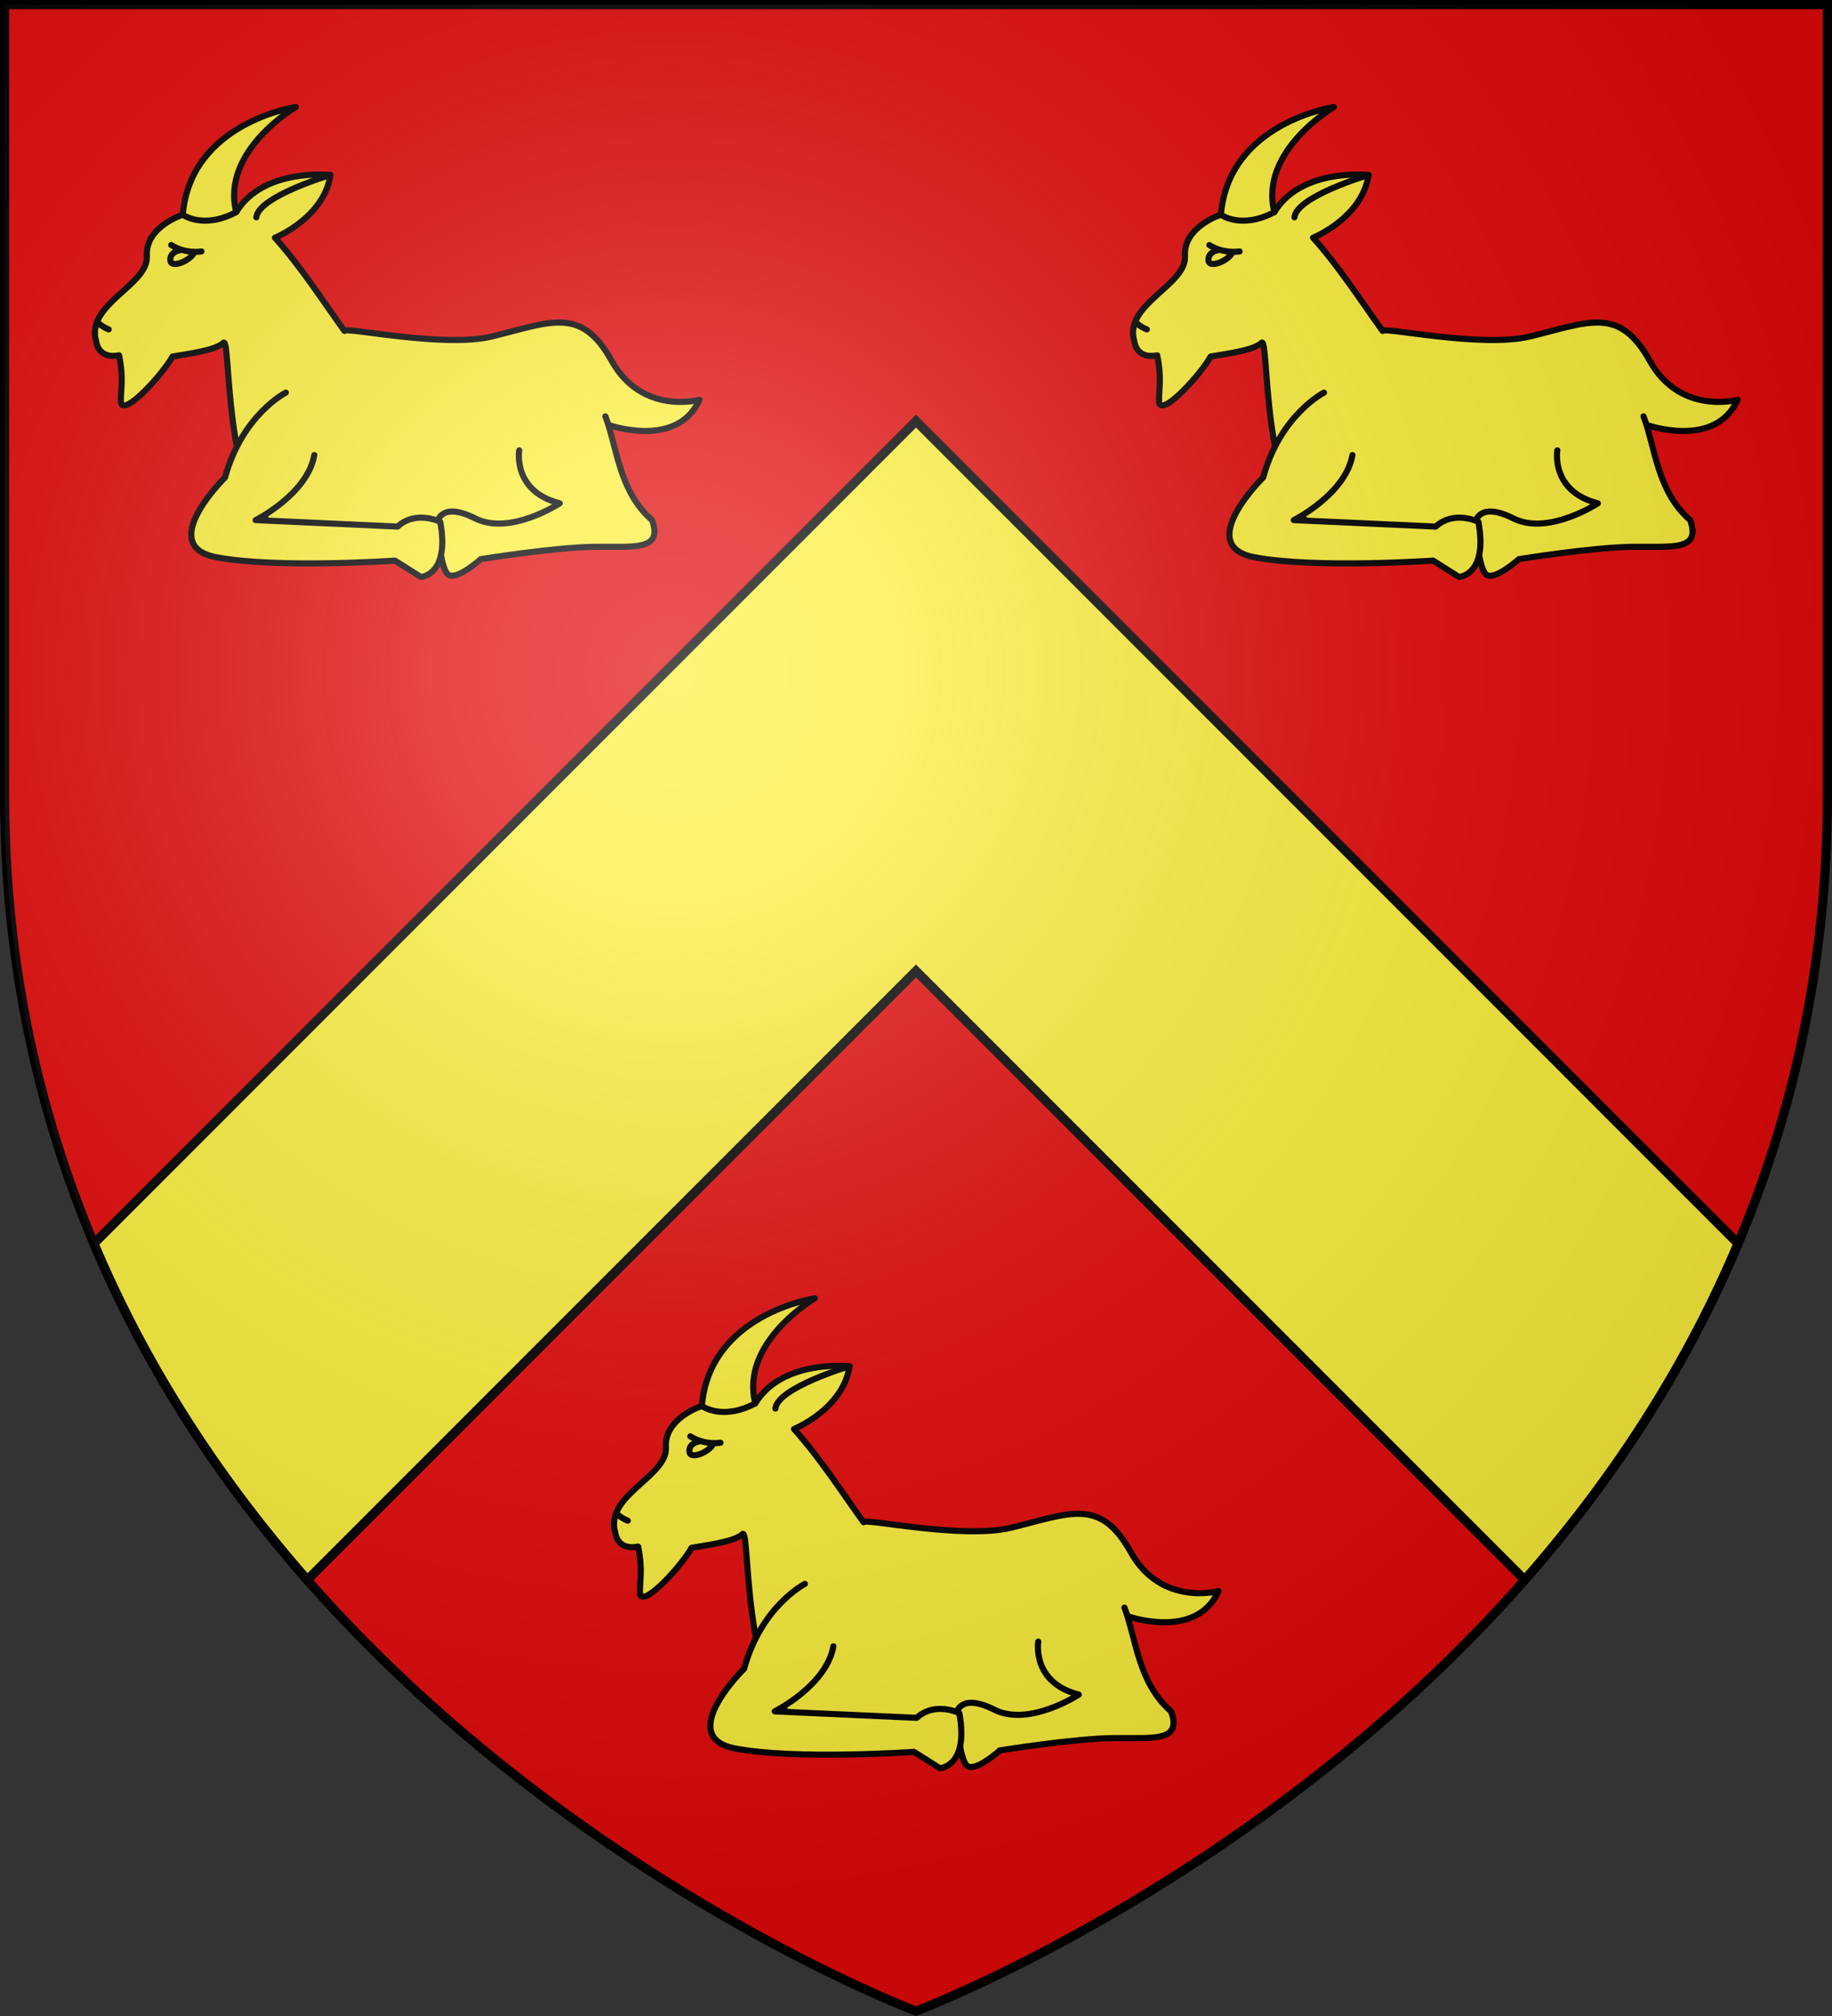
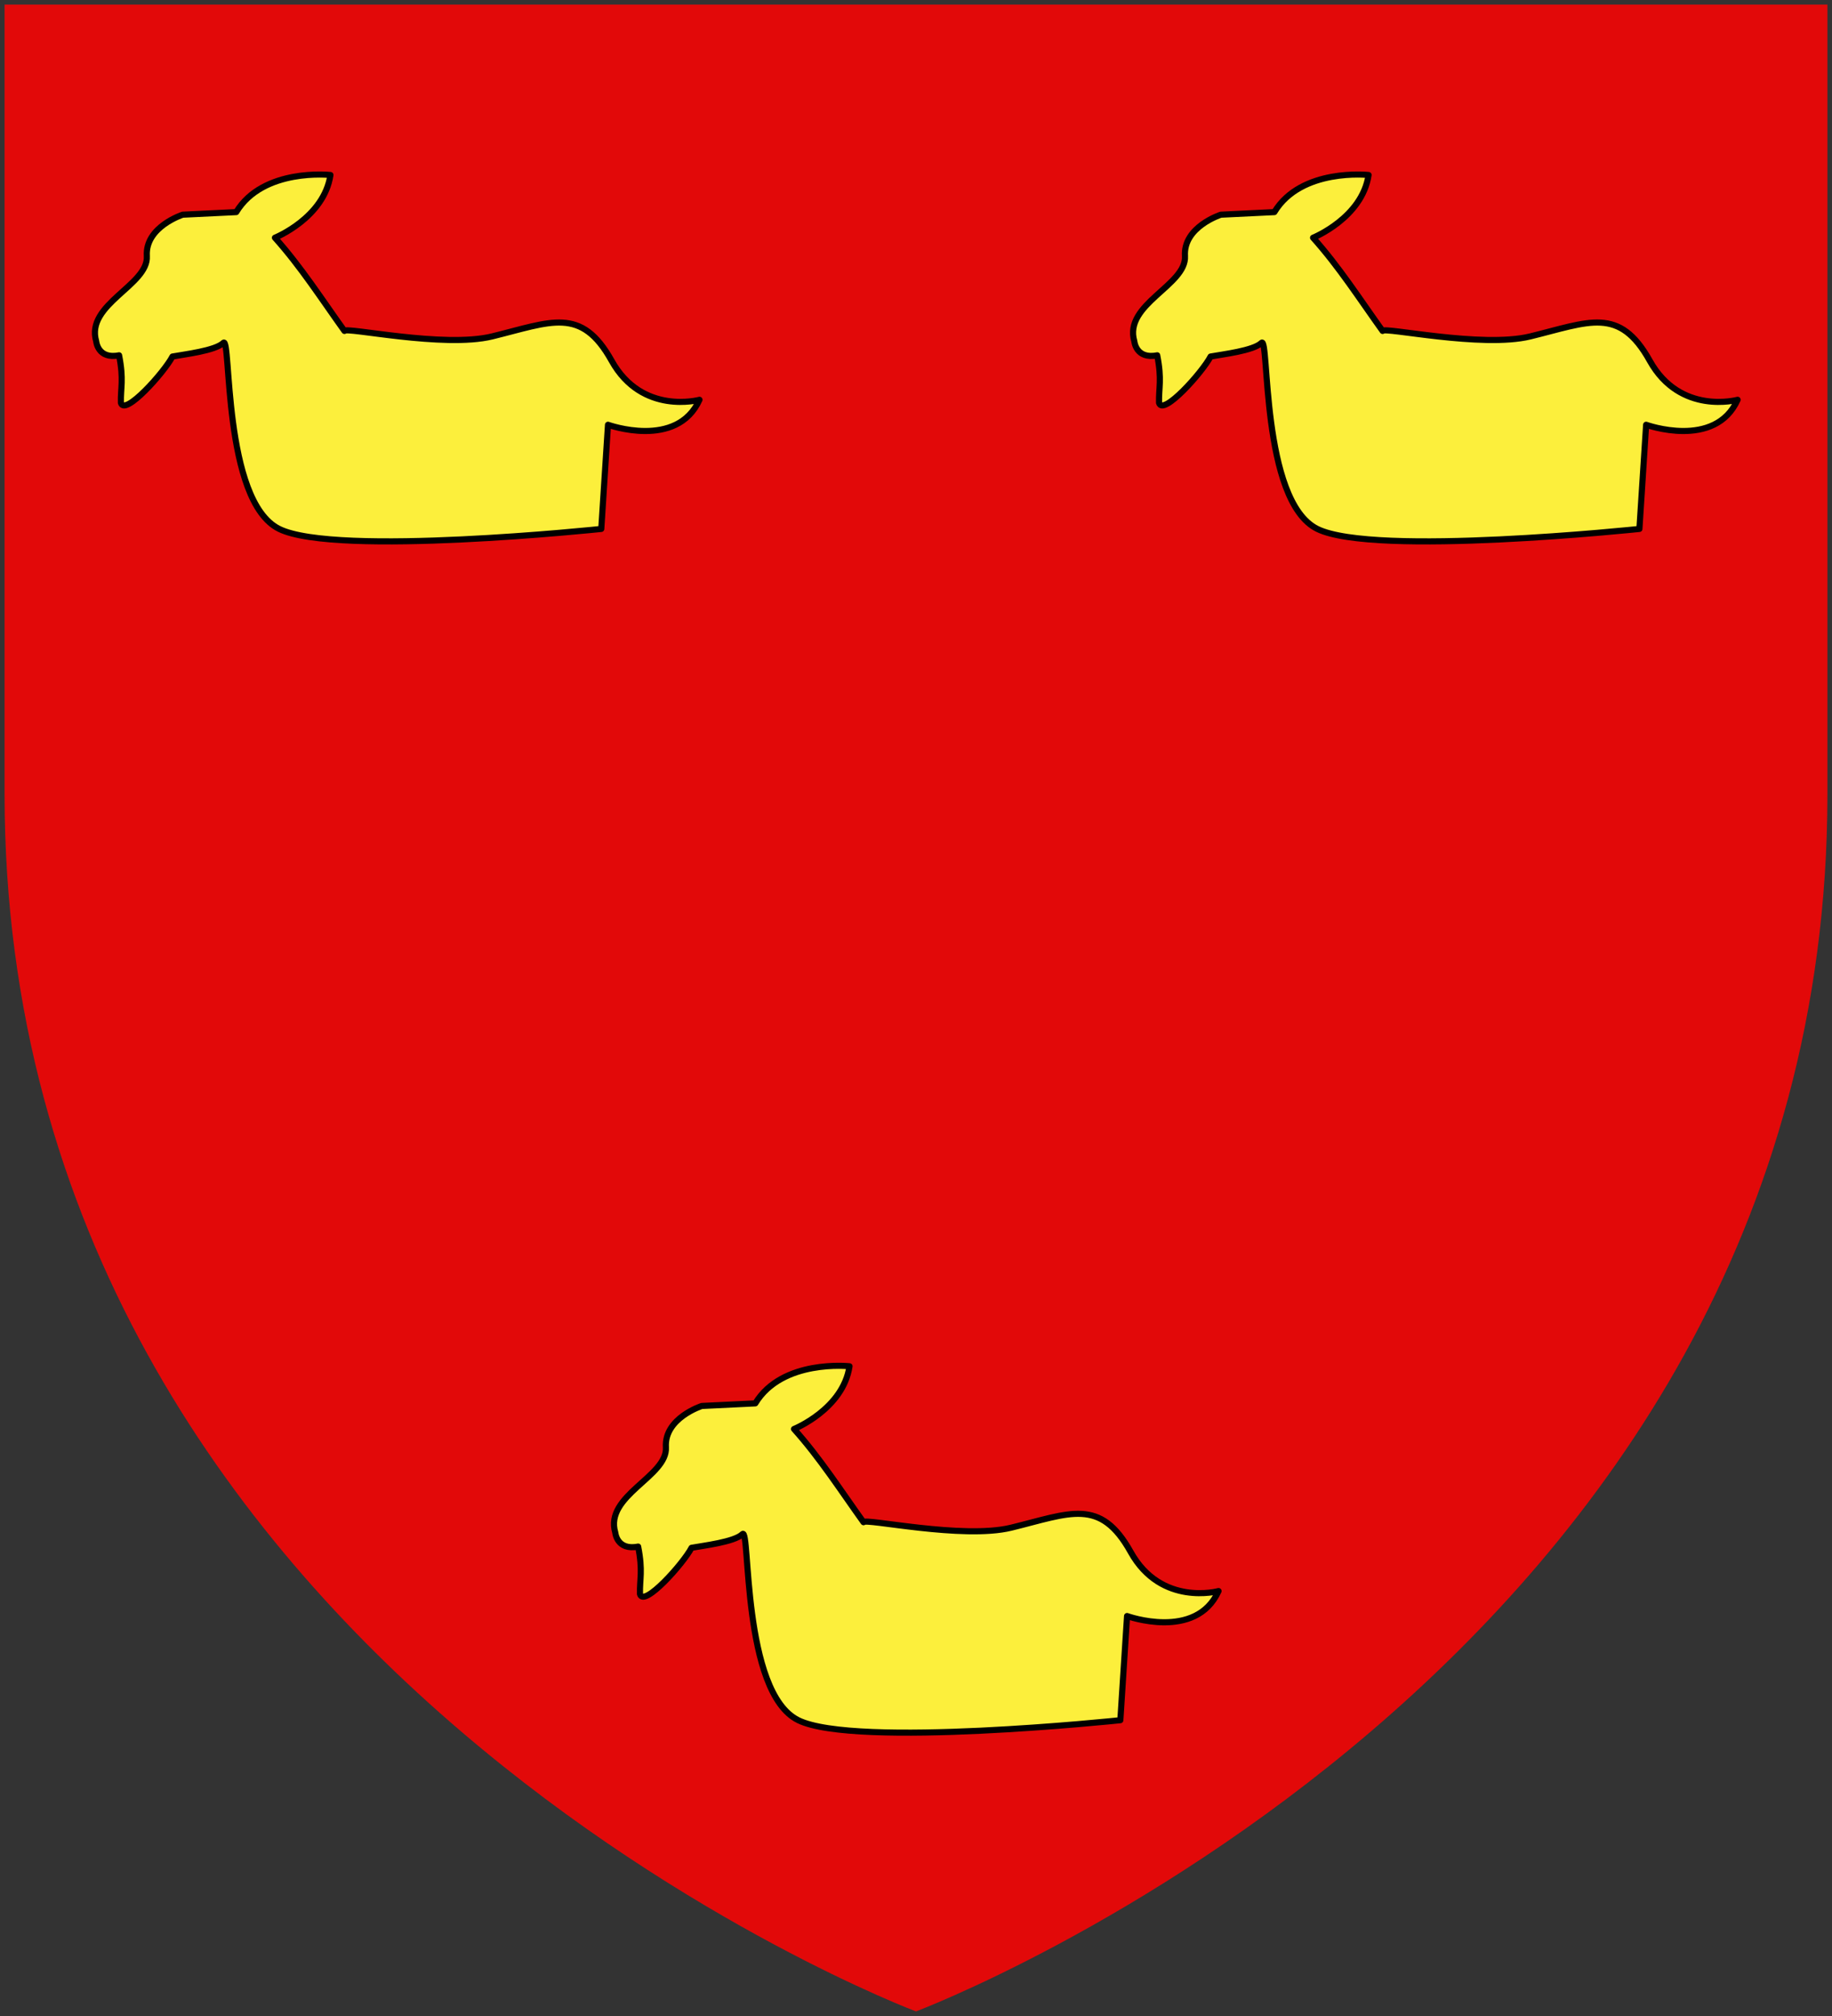
<svg xmlns="http://www.w3.org/2000/svg" xmlns:xlink="http://www.w3.org/1999/xlink" width="600" height="660" viewBox="-300 -300 600 660">
  <rect x="-300" y="-300" width="600" height="660" fill="#333333" stroke="none" />
  <radialGradient id="c" cx="-80" cy="-80" r="405" gradientUnits="userSpaceOnUse">
    <stop offset="0" stop-color="#fff" stop-opacity=".31" />
    <stop offset=".19" stop-color="#fff" stop-opacity=".25" />
    <stop offset=".6" stop-color="#6b6b6b" stop-opacity=".125" />
    <stop offset="1" stop-opacity=".125" />
  </radialGradient>
  <path fill="#e20909" d="M-298.5-298.5h597v258.543C298.5 246.291 0 358.5 0 358.5S-298.5 246.291-298.5-39.957z" />
-   <path fill="#fcef3c" stroke="#000" stroke-width="3" d="M0-162.121-269.252 107.13c17.94 42.56 42.654 79.116 69.889 110.111L0 17.88l199.363 199.363c27.235-30.995 51.948-67.552 69.889-110.111z" />
-   <path fill="none" stroke="#000" stroke-width="3" d="M-298.5-298.5h597v258.503C298.5 246.206 0 358.398 0 358.398S-298.5 246.206-298.5-39.997z" />
  <g id="a" fill="#fcef3c" stroke="#000" stroke-linecap="round" stroke-linejoin="round" stroke-width=".477">
    <path d="M-726.588 233.975s-2.945.943-2.802 3.227-4.805 3.758-3.95 6.66c0 0 .12 1.428 1.785 1.095.378 1.923.114 2.512.143 3.71.292 1.08 3.398-2.41 4.02-3.615.904-.167 3.354-.452 3.973-1.07s-.072 12.346 4.353 14.534 25.121 0 25.121 0l.524-8.135s5.376 1.95 7.136-1.951c0 0-4.472 1.237-6.85-3.045-2.38-4.282-4.723-3.03-9.326-1.903-3.787.926-11.457-.77-11.514-.428-1.768-2.465-3.4-5.019-5.424-7.28 0 0 3.83-1.546 4.33-4.9 0 0-5.251-.577-7.348 2.899z" transform="matrix(4.199 0 0 4.192 2810.8 -1210.537)" />
-     <path d="M-726.795 236.747s-.82.111-.76.801 1.682-.048 1.86-.654M-700.347 252.377s-.539 3.196 3.162 4.138c0 0-3.869 2.55-6.594 1.178s-2.96.32-2.96.32.202 3.65.874 4.087c.673.438 2.524-1.226 2.524-1.226s5.752-.927 8.848-.96c3.095-.034 5.382.336 4.508-2.087-2.591-2.243-2.728-5.73-3.64-8.105M-733.244 242.364s.333.357.88.57" transform="matrix(4.199 0 0 4.192 2810.8 -1210.537)" />
-     <path d="M-727.487 236.345s.975.69 2.355.5M-715.07 230.874s-5.613 1.665-5.78 3.306M-718.548 247.87s-3.398 1.715-4.743 6.627c0 0-5.417 5.315-.707 6.224s13.962.269 13.962.269l2.018 1.278s2.288-.134 1.514-4.306c0 0-1.884-.942-3.33.37l-11.069-.505s4.037-2.018 4.576-5.08M-726.588 233.975c.605-7.2 8.814-8.41 8.814-8.41s-5.854 3.43-4.643 8.208c-2.59 1.38-4.171.202-4.171.202" transform="matrix(4.199 0 0 4.192 2810.8 -1210.537)" />
  </g>
  <use xlink:href="#a" width="100%" height="100%" transform="translate(340)" />
  <use xlink:href="#a" width="100%" height="100%" transform="translate(170 390)" />
-   <path fill="url(#c)" d="M-298.5-298.5h597v258.543C298.5 246.291 0 358.5 0 358.5S-298.5 246.291-298.5-39.957z" />
</svg>